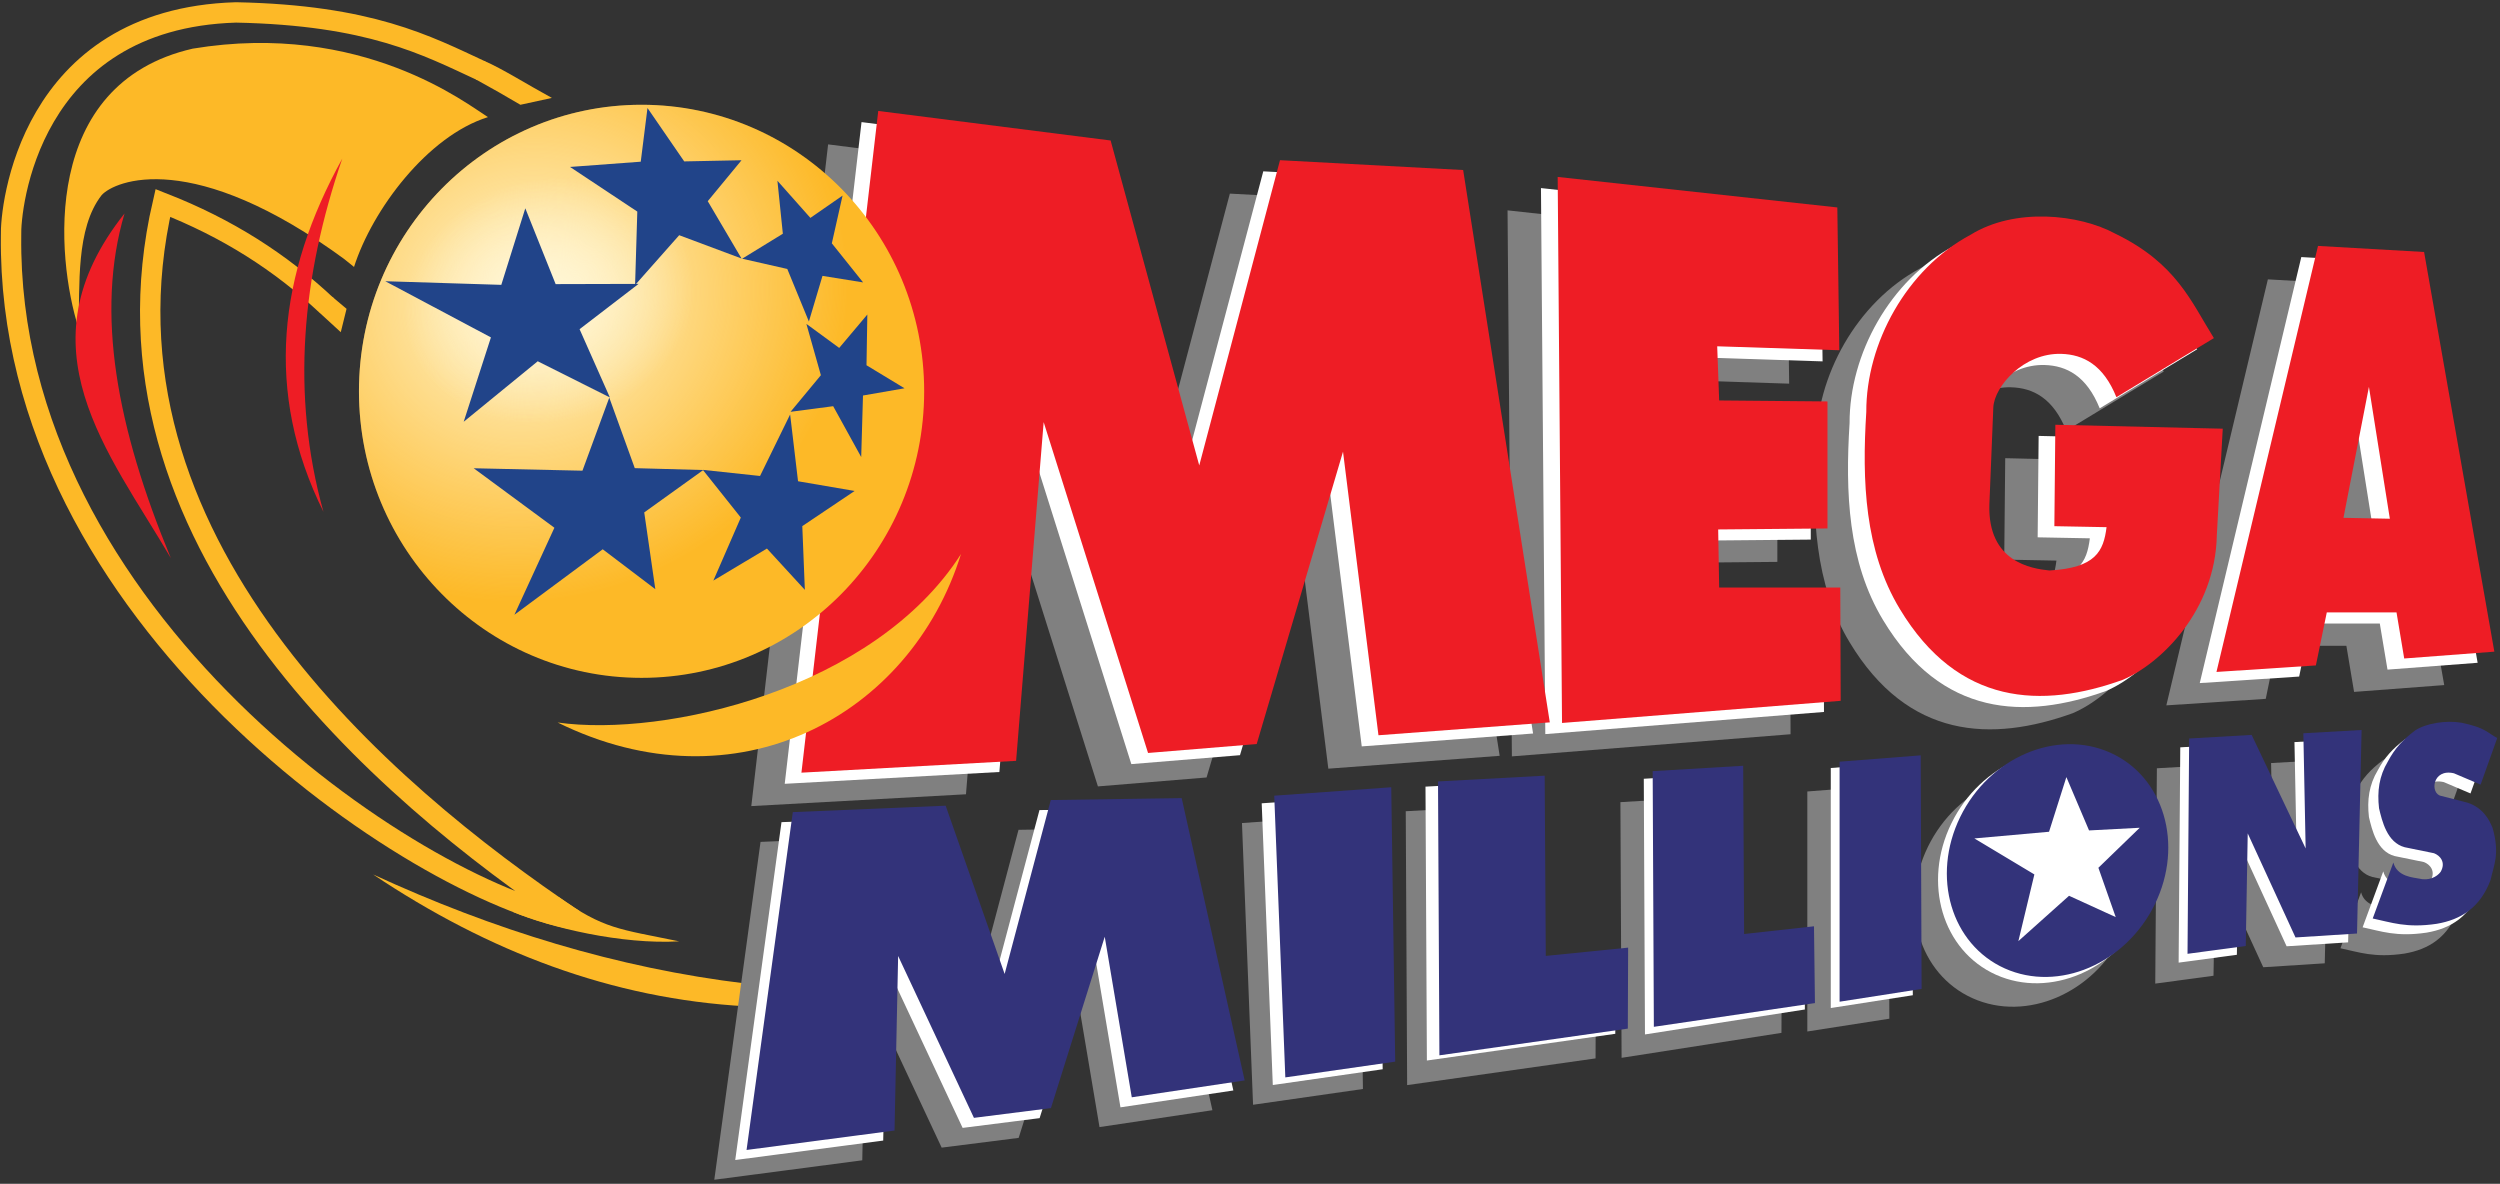
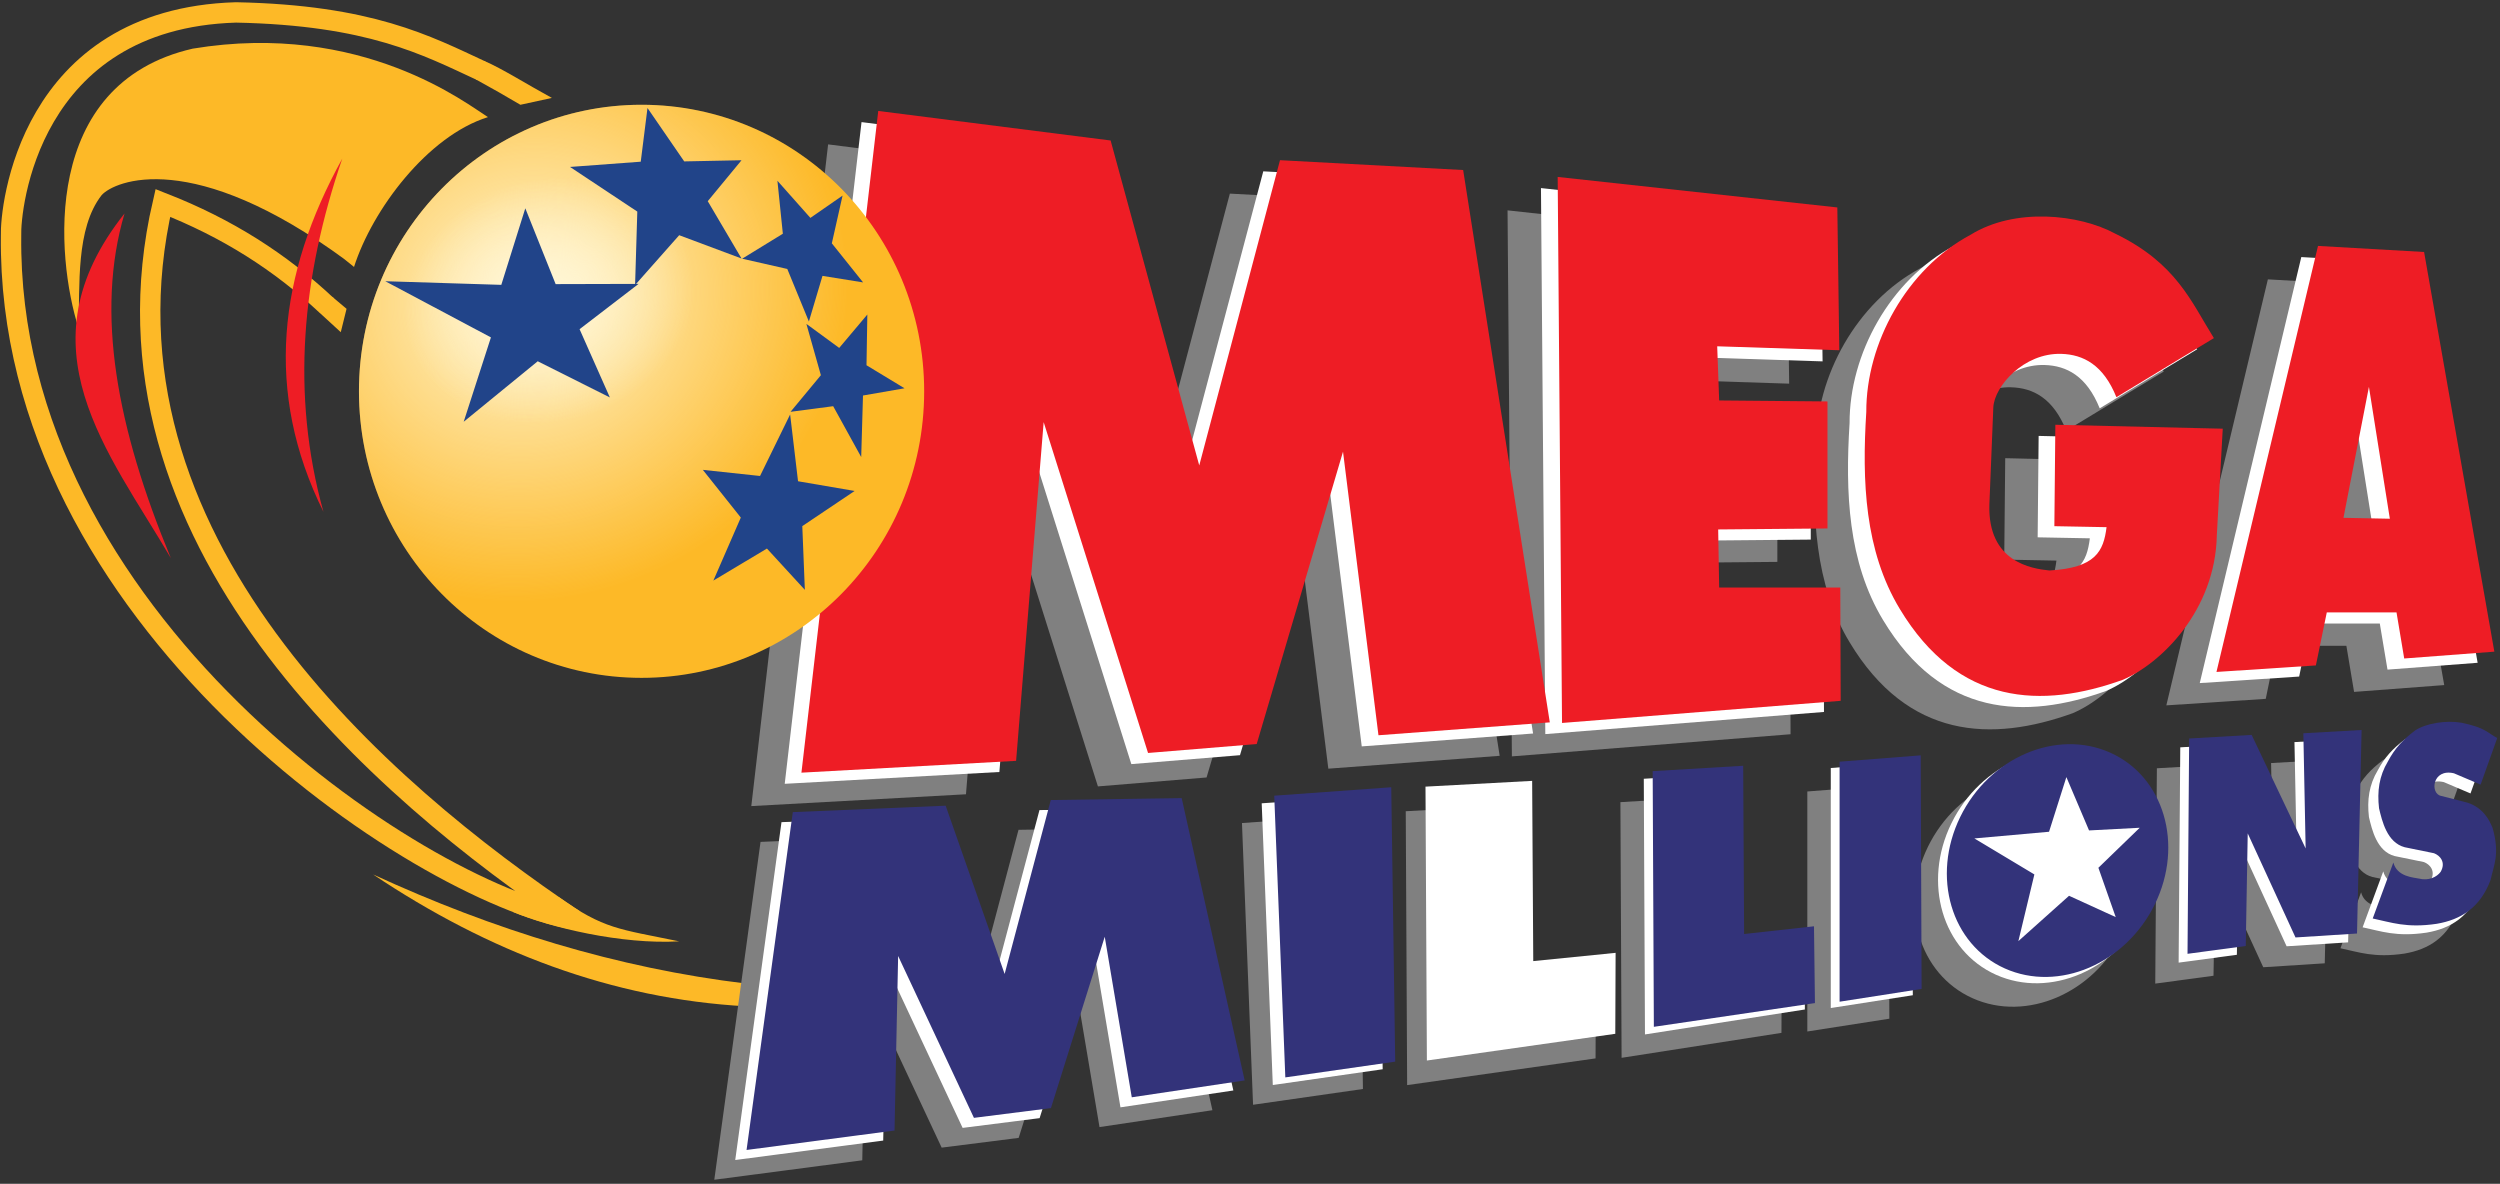
<svg xmlns="http://www.w3.org/2000/svg" width="604" height="286" viewBox="0 0 604 286" fill="none">
  <rect x="0" y="0" width="604" height="286" fill="#333333" stroke="none" />
  <path d="M90.154 211.273C117.962 229.891 147.79 241.329 180.298 243.127V237.636C149.088 233.889 119.14 224.627 90.154 211.273Z" fill="#FDB927" />
  <path d="M200.072 34.883L181.514 194.751L233.377 191.897L240.038 110.058L265.256 189.994L291.507 187.835L312.36 117.196L320.925 185.711L362.32 182.603L341.384 49.157L297.135 46.778L277.627 120.527L256.216 42.019L200.072 34.883Z" fill="#808080" />
  <path d="M364.223 50.822L365.273 182.741L432.598 177.392L432.499 150.026H403.238L403 135.991L429.408 135.752V105.063L403.238 104.826L402.763 91.741L432.263 92.692L431.785 58.197L364.223 50.822Z" fill="#808080" />
  <path d="M499.211 104.037L522.764 89.763C517.272 80.978 513.739 71.723 498.973 64.546C490.198 59.786 474.674 58.169 464.002 64.783C448.52 73.037 438.735 91.004 438.784 107.606C437.729 124.27 438.377 141.13 446.873 155.186C460.99 178.639 481.22 179.346 500.758 172.315C509.933 168.421 523.14 155.593 523.477 137.344L524.905 111.651L484.462 110.698L484.223 135.202L496.832 135.44C496.115 141.267 494.169 145.29 483.033 145.907C478.735 145.465 468.102 143.895 468.522 129.969L469.473 106.535C469.713 101.384 476.836 93.307 485.888 93.57C491.224 93.722 496.066 96.227 499.211 104.037Z" fill="#808080" />
  <path d="M547.919 67.492L523.386 170.416L547.405 168.84L550.041 156.024H566.885L568.745 167.164L590.523 165.515L573.549 68.956L547.919 67.492ZM560.221 101.544L565.273 133.397L554.069 133.177L560.221 101.544Z" fill="#808080" />
  <path d="M208.145 29.499L189.589 189.368L241.451 186.513L248.113 104.675L273.33 184.609L299.581 182.452L320.434 111.813L328.998 180.328L370.393 177.217L349.458 43.772L305.209 41.394L285.7 115.143L264.289 36.635L208.145 29.499Z" fill="white" />
  <path d="M372.298 45.438L373.347 177.358L440.674 172.008L440.576 144.643H411.313L411.076 130.607L437.482 130.368V99.679L411.313 99.441L410.838 86.356L440.337 87.309L439.862 52.813L372.298 45.438Z" fill="white" />
  <path d="M507.285 98.654L530.838 84.38C525.345 75.595 521.813 66.338 507.048 59.163C498.272 54.401 482.748 52.786 472.076 59.4C456.593 67.654 446.809 85.621 446.859 102.223C445.805 118.886 446.45 135.747 454.948 149.803C469.066 173.256 489.293 173.963 508.832 166.932C518.009 163.037 531.213 150.21 531.552 131.959L532.979 106.267L492.535 105.315L492.298 129.819L504.907 130.057C504.188 135.882 502.243 139.907 491.109 140.524C486.811 140.082 476.175 138.512 476.596 124.585L477.549 101.152C477.787 96.001 484.91 87.924 493.964 88.186C499.298 88.339 504.142 90.844 507.285 98.654Z" fill="white" />
  <path d="M555.992 62.107L531.46 165.032L555.48 163.457L558.116 150.641H574.959L576.819 161.78L598.598 160.13L581.623 63.572L555.992 62.107ZM568.294 96.159L573.348 128.014L562.144 127.794L568.294 96.159Z" fill="white" />
  <path d="M212.184 26.806L193.626 186.676L245.489 183.821L252.15 101.983L277.368 181.917L303.619 179.76L324.473 109.121L333.037 177.636L374.432 174.526L353.497 41.08L309.247 38.702L289.739 112.451L268.328 33.944L212.184 26.806Z" fill="#EE1D25" />
  <path d="M376.335 42.746L377.385 174.667L444.71 169.318L444.612 141.952H415.351L415.112 127.915L441.52 127.678V96.988L415.351 96.75L414.875 83.665L444.375 84.618L443.898 50.121L376.335 42.746Z" fill="#EE1D25" />
  <path d="M511.323 95.962L534.876 81.687C529.383 72.903 525.851 63.645 511.084 56.469C502.309 51.709 486.785 50.094 476.113 56.708C460.631 64.962 450.847 82.929 450.895 99.531C449.841 116.194 450.488 133.053 458.984 147.11C473.102 170.563 493.331 171.271 512.869 164.24C522.045 160.345 535.251 147.518 535.588 129.267L537.016 103.573L496.573 102.622L496.334 127.126L508.943 127.365C508.226 133.19 506.28 137.214 495.146 137.832C490.846 137.39 480.213 135.82 480.633 121.892L481.584 98.459C481.825 93.309 488.948 85.231 498.001 85.493C503.335 85.647 508.177 88.151 511.323 95.962Z" fill="#EE1D25" />
  <path d="M560.03 59.417L535.498 162.342L559.517 160.767L562.153 147.951H578.997L580.857 159.09L602.635 157.44L585.661 60.882L560.03 59.417ZM572.333 93.468L577.385 125.324L566.181 125.104L572.333 93.468Z" fill="#EE1D25" />
  <path d="M223.279 94.541C223.279 132.775 192.71 163.77 155.001 163.77C117.294 163.77 86.725 132.775 86.725 94.541C86.725 56.306 117.294 25.311 155.001 25.311C192.71 25.311 223.279 56.306 223.279 94.541Z" fill="#FDB927" />
  <path d="M223.279 94.541C223.279 132.775 192.71 163.77 155.001 163.77C117.294 163.77 86.725 132.775 86.725 94.541C86.725 56.306 117.294 25.311 155.001 25.311C192.71 25.311 223.279 56.306 223.279 94.541Z" fill="url(#paint0_radial_1049_4425)" />
  <path d="M227.317 91.849C227.317 130.084 196.748 161.078 159.039 161.078C121.33 161.078 90.761 130.084 90.761 91.849C90.761 53.615 121.33 22.62 159.039 22.62C196.748 22.62 227.317 53.615 227.317 91.849Z" fill="url(#paint1_radial_1049_4425)" />
  <path d="M147.343 96.022L129.915 87.281L112.028 101.899L118.609 81.516L93.081 67.944L121.114 68.819L126.913 50.326L134.242 68.642L154.279 68.588L140.026 79.532L147.343 96.022Z" fill="#214489" />
  <path d="M179.153 62.458L164.093 56.825L153.436 68.867L153.973 51.12L137.713 40.333L154.804 39.067L156.433 26.091L165.306 38.995L179.155 38.713L170.992 48.603L179.153 62.458Z" fill="#214489" />
  <path d="M208.523 68.229L198.711 66.653L195.427 77.68L190.208 64.981L179.302 62.503L189.137 56.469L187.822 43.672L195.789 52.642L203.564 47.254L200.971 58.789L208.523 68.229Z" fill="#214489" />
  <path d="M208.068 110.425L201.295 98.138L190.995 99.492L198.325 90.648L194.823 78.251L202.752 84.059L209.549 75.99L209.346 88.244L218.531 93.81L208.498 95.555L208.068 110.425Z" fill="#214489" />
-   <path d="M158.325 142.348L145.616 132.704L124.28 148.525L133.943 127.505L114.449 113.132L140.722 113.719L147.202 96.066L153.361 113.105L169.913 113.559L155.647 123.799L158.325 142.348Z" fill="#214489" />
  <path d="M206.477 118.616L192.805 116.273L190.896 100.132L183.625 114.997L169.803 113.515L178.981 125.043L172.347 140.268L185.292 132.53L194.452 142.511L193.835 127.109L206.477 118.616Z" fill="#214489" />
-   <path d="M134.722 174.556C177.785 195.806 219.942 173.141 232.178 133.855C211.324 166.509 160.648 178.223 134.722 174.556Z" fill="#FDB927" />
  <path d="M85.532 64.496C89.96 50.637 103.305 32.849 117.891 28.294C113.044 25.3 87.492 4.987 46.578 11.75C9.662 20.215 13.581 62.242 18.954 79.237C19.341 69.071 18.255 55.227 24.547 47.156C27.657 43.649 46.543 35.645 83.565 62.87C86.525 65.026 77.188 57.853 85.532 64.496Z" fill="#FDB927" />
  <path d="M78.965 73.836C67.699 63.284 55.02 55.172 39.344 49.031C20.563 130.095 92.662 191.31 138.617 222.135C100.381 215.157 1.595 149.208 2.673 56.907C2.446 50.61 6.726 4.517 57.011 3C89.367 3.656 103.019 10.941 116.249 17.084" stroke="#FDB927" stroke-width="4.922" />
  <path d="M77.308 75.646L82.331 80.255L83.728 74.61L80.344 71.764L78.189 73.369L77.101 74.507L77.308 75.646Z" fill="#FDB927" />
  <path d="M115.005 19.212C118.674 21.225 122.271 23.254 125.724 25.315L133.335 23.658C127.838 20.683 121.082 16.432 117.012 14.731L115.419 16.617L115.005 19.212Z" fill="#FDB927" />
  <path d="M124.01 220.354C132.917 224.074 150.173 228.237 164.083 227.431C149.565 224.429 145.971 224.546 134.937 216.707L128.569 217.471L124.01 220.354Z" fill="#FDB927" />
  <path d="M30.088 51.571C22.991 75.578 28.246 103.428 41.273 134.834C26.218 109.147 4.467 83.841 30.088 51.571Z" fill="#EE1D25" />
  <path d="M82.697 38.315C67.267 66.244 63.774 94.616 78.14 123.65C70.231 95.205 72.95 66.76 82.697 38.315Z" fill="#EE1D25" />
  <path d="M595.54 185.497L591.517 196.761L585.082 194.025C579.813 192.774 579.207 199.006 582.023 199.496L588.299 201.105C592.155 202.346 593.621 205.294 594.414 207.22C596.228 213.597 594.684 216.245 593.93 219.769C591.436 226.505 586.722 229.405 580.897 230.389C573.586 231.475 569.893 230.025 565.452 229.101L570.439 215.586C571.35 219.086 575.463 219.19 576.554 219.447C578.988 220.069 580.929 219.085 581.863 217.838C583.213 215.499 581.681 213.867 580.255 213.333L573.175 211.885C568.912 210.749 567.718 205.566 566.98 202.473C566.508 198.36 566.998 194.704 569.112 191.177C570.776 188.03 572.726 185.926 575.663 183.695C578.361 181.901 583.156 181.187 586.851 181.796C592.817 183.031 593.139 184.264 595.54 185.497Z" fill="#808080" />
  <path d="M183.745 203.402L172.573 285.027L208.323 280.33L209.195 238.163L227.506 277.268L246.11 274.911L259.109 233.514L265.64 272.303L292.916 268.226L277.702 200.019L246.075 200.484L234.926 242.508L220.678 201.851L183.745 203.402Z" fill="#808080" />
  <path d="M300.059 198.849L328.329 196.812L329.287 263.101L302.739 266.91L300.059 198.849Z" fill="#808080" />
  <path d="M339.629 195.993L365.4 194.6L365.665 238.143L385.562 236.144L385.486 255.708L339.965 262.162L339.629 195.993Z" fill="#808080" />
  <path d="M436.648 191.22L456.247 189.687L456.465 246.118L436.648 249.208V191.22Z" fill="#808080" />
  <path d="M512.834 225.632C505.805 240.03 489.575 246.989 476.584 241.176C463.593 235.365 458.759 218.982 465.788 204.584C472.818 190.186 489.049 183.228 502.04 189.04C515.032 194.853 519.864 211.236 512.834 225.632Z" fill="#808080" />
  <path d="M391.491 193.799L413.357 192.499L413.582 233.146L430.466 231.281L430.401 249.541L391.776 255.568L391.491 193.799Z" fill="#808080" />
  <path d="M521.104 185.617L520.708 237.637L534.781 235.74L535.255 208.543L546.798 233.684L561.661 232.735L562.767 183.562L548.695 184.352L549.249 212.18L536.204 184.748L521.104 185.617Z" fill="#808080" />
  <path d="M600.896 180.435L596.873 191.697L590.436 188.963C585.169 187.711 584.563 193.943 587.379 194.434L593.655 196.042C597.511 197.283 598.977 200.232 599.77 202.156C601.582 208.533 600.04 211.182 599.286 214.706C596.792 221.44 592.076 224.34 586.253 225.326C578.94 226.411 575.249 224.963 570.808 224.038L575.795 210.523C576.706 214.024 580.819 214.126 581.91 214.384C584.344 215.007 586.285 214.022 587.219 212.776C588.569 210.435 587.037 208.805 585.609 208.271L578.53 206.822C574.268 205.686 573.073 200.504 572.336 197.41C571.862 193.296 572.353 189.642 574.468 186.113C576.132 182.967 578.081 180.863 581.019 178.631C583.717 176.839 588.511 176.125 592.206 176.734C598.171 177.967 598.494 179.202 600.896 180.435Z" fill="white" />
  <path d="M188.808 198.634L177.634 280.259L213.384 275.562L214.257 233.395L232.569 272.499L251.171 270.143L264.173 228.745L270.702 267.533L297.977 263.459L282.763 195.249L251.136 195.715L239.987 237.74L225.74 197.083L188.808 198.634Z" fill="white" />
  <path d="M304.827 194.08L333.098 192.041L334.054 258.332L307.508 262.141L304.827 194.08Z" fill="white" />
  <path d="M344.399 190.051L370.168 188.658L370.435 232.202L390.331 230.205L390.254 249.767L344.735 256.222L344.399 190.051Z" fill="white" />
  <path d="M442.317 185.553L461.914 184.02L462.135 240.449L442.317 243.539V185.553Z" fill="white" />
  <path d="M518.504 219.964C511.475 234.36 495.243 241.32 482.252 235.508C469.261 229.695 464.429 213.312 471.459 198.914C478.488 184.518 494.718 177.558 507.709 183.371C520.7 189.183 525.534 205.566 518.504 219.964Z" fill="white" />
  <path d="M397.139 188.149L419.006 186.85L419.232 227.498L436.114 225.633L436.049 243.893L397.424 249.92L397.139 188.149Z" fill="white" />
  <path d="M526.753 180.556L526.357 232.574L540.428 230.677L540.904 203.481L552.445 228.621L567.308 227.673L568.414 178.5L554.342 179.291L554.896 207.119L541.851 179.686L526.753 180.556Z" fill="white" />
  <path d="M603.335 178.302L599.312 189.566L592.877 186.83C587.608 185.58 587.002 191.81 589.82 192.301L596.095 193.909C599.951 195.152 601.416 198.101 602.209 200.024C604.023 206.402 602.479 209.049 601.727 212.575C599.232 219.309 594.517 222.209 588.694 223.194C581.381 224.28 577.69 222.83 573.247 221.907L578.235 208.39C579.146 211.891 583.258 211.994 584.349 212.253C586.785 212.874 588.724 211.889 589.658 210.643C591.008 208.304 589.478 206.672 588.05 206.138L580.97 204.69C576.707 203.555 575.512 198.371 574.775 195.277C574.303 191.165 574.793 187.51 576.909 183.981C578.571 180.835 580.521 178.731 583.458 176.5C586.156 174.706 590.951 173.992 594.647 174.601C600.612 175.836 600.934 177.069 603.335 178.302Z" fill="#33337A" />
  <path d="M191.542 196.209L180.368 277.832L216.118 273.136L216.99 230.968L235.302 270.073L253.905 267.717L266.906 226.319L273.435 265.107L300.71 261.031L285.497 192.823L253.87 193.289L242.721 235.312L228.473 194.657L191.542 196.209Z" fill="#33337A" />
  <path d="M307.854 192.238L336.126 190.201L337.082 256.492L310.534 260.299L307.854 192.238Z" fill="#33337A" />
-   <path d="M347.425 188.797L373.195 187.403L373.461 230.947L393.358 228.948L393.281 248.512L347.76 254.967L347.425 188.797Z" fill="#33337A" />
  <path d="M444.445 184.025L464.042 182.491L464.26 238.923L444.445 242.013V184.025Z" fill="#33337A" />
  <path d="M520.63 218.438C513.6 232.834 497.37 239.794 484.379 233.981C471.388 228.169 466.554 211.786 473.584 197.388C480.615 182.992 496.845 176.033 509.836 181.844C522.827 187.657 527.659 204.041 520.63 218.438Z" fill="#33337A" />
  <path d="M399.286 186.309L421.154 185.009L421.379 225.656L438.261 223.792L438.49 242.346L399.571 248.079L399.286 186.309Z" fill="#33337A" />
  <path d="M528.899 178.422L528.505 230.442L542.576 228.545L543.051 201.349L554.592 226.489L569.456 225.539L570.562 176.366L556.489 177.157L557.043 204.985L543.999 177.553L528.899 178.422Z" fill="#33337A" />
  <path d="M499.236 187.744L495.048 200.954L477.006 202.566L491.504 211.264L487.638 227.373L499.88 216.42L511.158 221.574L506.97 209.654L516.958 199.988L504.714 200.632L499.236 187.744Z" fill="white" />
  <defs>
    <radialGradient id="paint0_radial_1049_4425" cx="0" cy="0" r="1" gradientUnits="userSpaceOnUse" gradientTransform="translate(127.509 72.349) rotate(71.523) scale(72.532 77.869)">
      <stop stop-color="#FFF6D5" />
      <stop offset="1" stop-color="#FFF6D5" stop-opacity="0" />
    </radialGradient>
    <radialGradient id="paint1_radial_1049_4425" cx="0" cy="0" r="1" gradientUnits="userSpaceOnUse" gradientTransform="translate(132.633 72.579) rotate(75) scale(29.35 35.295)">
      <stop stop-color="#FFF6D5" />
      <stop offset="1" stop-color="#FFF6D5" stop-opacity="0" />
    </radialGradient>
  </defs>
</svg>